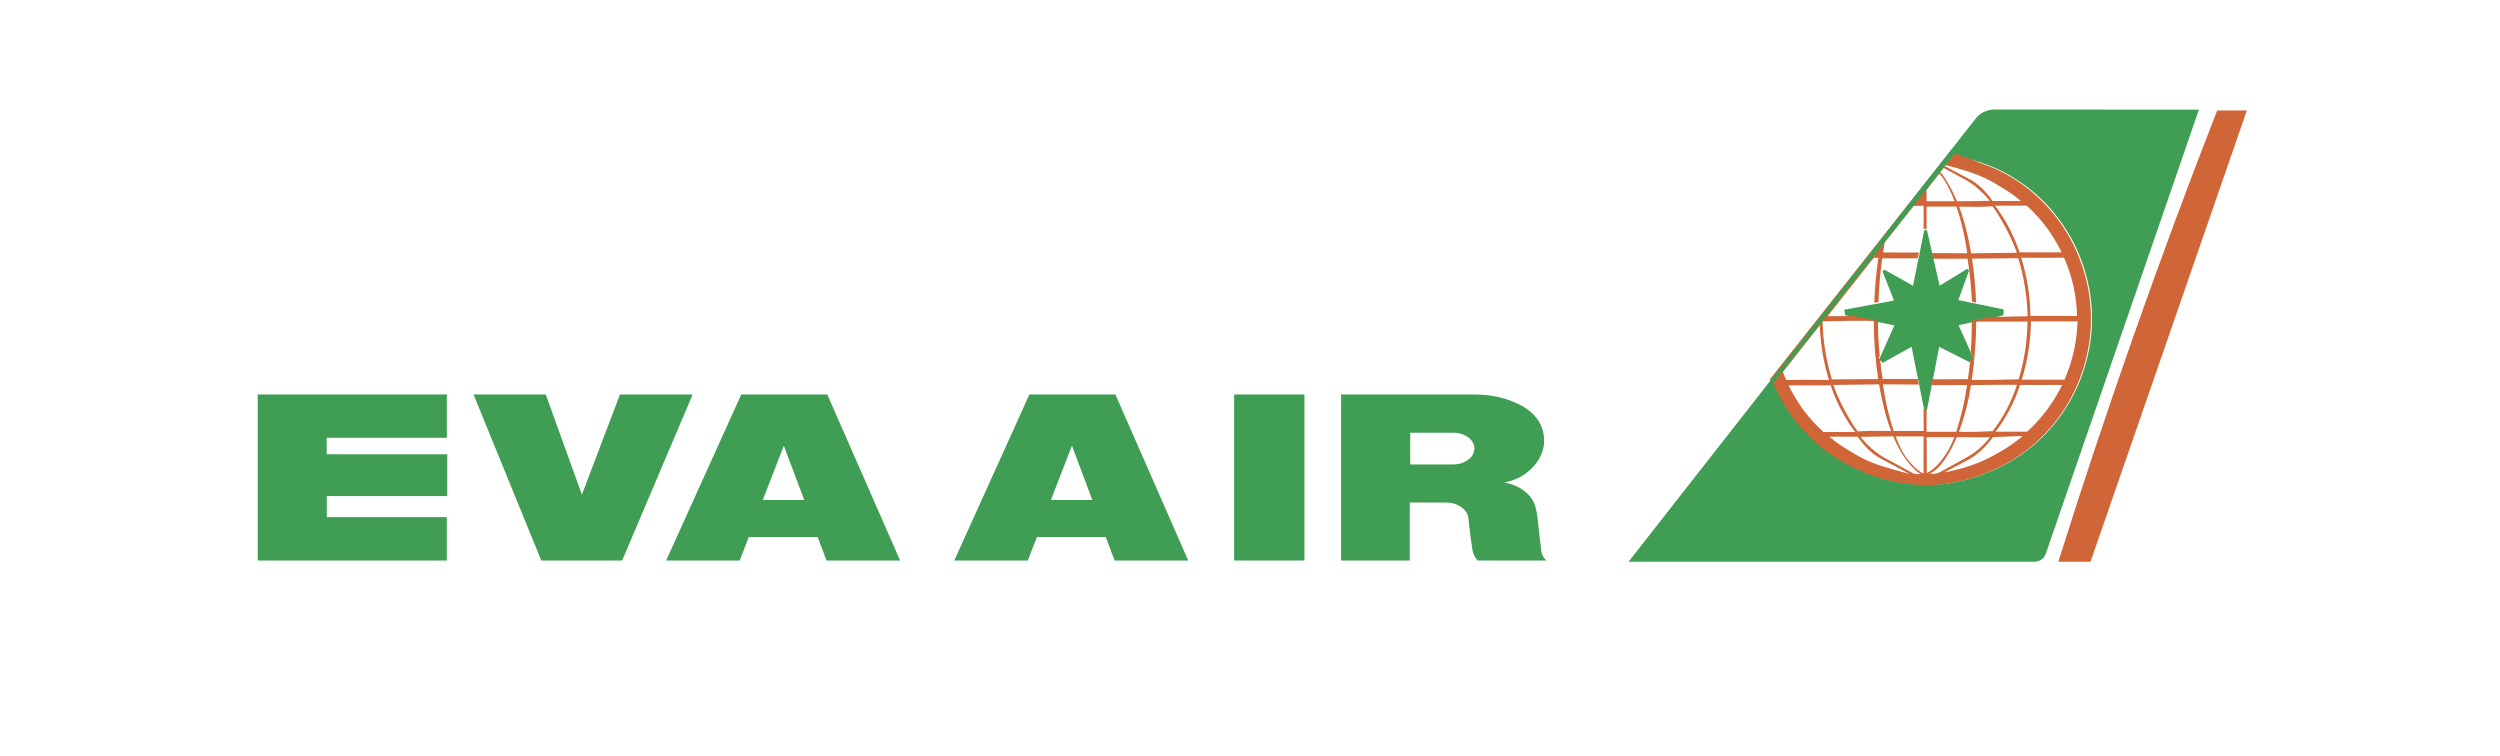
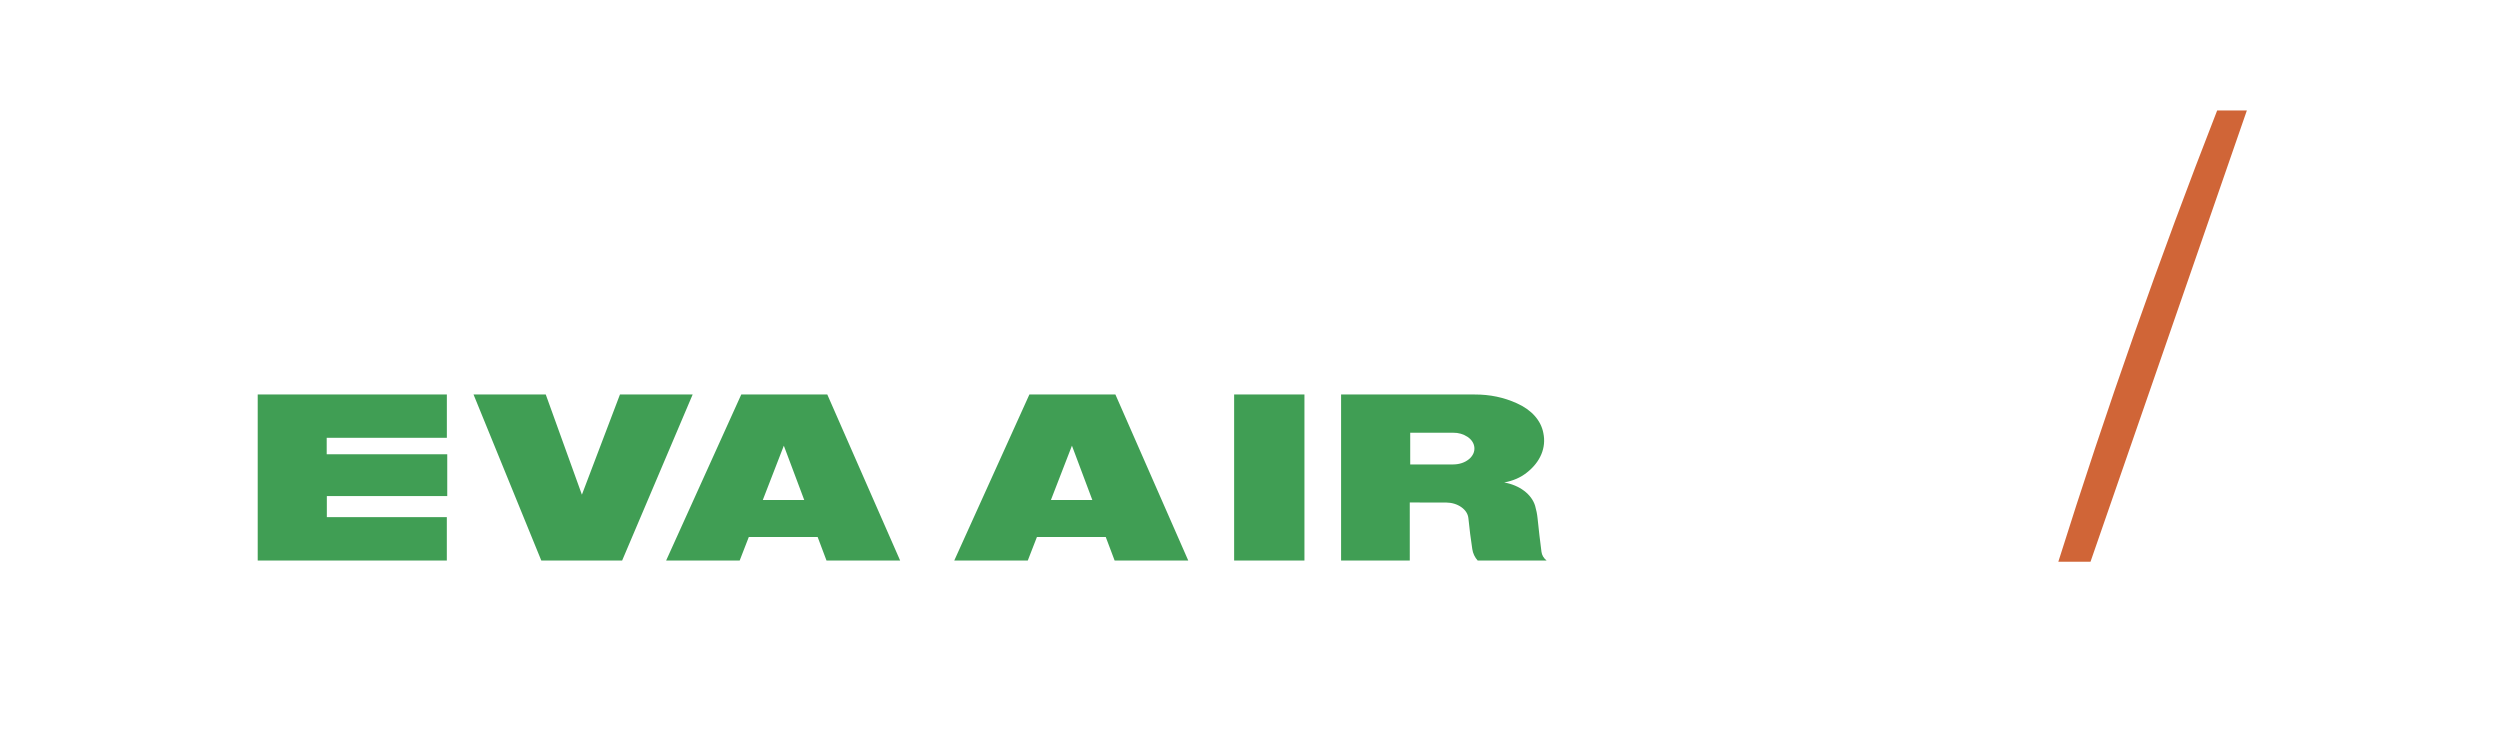
<svg xmlns="http://www.w3.org/2000/svg" width="238" height="72" viewBox="0 0 238 72" fill="none">
  <mask id="mask0_635_3198" style="mask-type:luminance" maskUnits="userSpaceOnUse" x="1" y="0" width="236" height="72">
    <path d="M236.863 0H1.227V72H236.863V0Z" fill="white" />
  </mask>
  <g mask="url(#mask0_635_3198)">
-     <path fill-rule="evenodd" clip-rule="evenodd" d="M24.534 53.364V37.556H42.541V41.677H31.102V43.245H42.578V47.224H31.115V49.231H42.538V53.364H24.534ZM51.532 53.364L45.08 37.556H51.956L55.397 47.094L59.02 37.556H65.941L59.227 53.364H51.532ZM72.619 47.597H76.562L74.621 42.428L72.619 47.597ZM63.415 53.364L70.569 37.556H78.758L85.694 53.364H78.684L77.841 51.125H71.285L70.416 53.364H63.415ZM100.048 47.597H103.989L102.049 42.428L100.048 47.597ZM90.845 53.364L97.998 37.556H106.186L113.122 53.364H106.113L105.269 51.125H98.714L97.844 53.364H90.845ZM117.489 53.364V37.556H124.183V53.364H117.489ZM134.253 44.214H138.357C138.929 44.21 139.45 44.037 139.834 43.722C140.221 43.405 140.404 43.001 140.358 42.573C140.316 42.19 140.093 41.85 139.714 41.59C139.309 41.324 138.832 41.186 138.348 41.197H134.252L134.253 44.214ZM134.211 53.364H127.671V37.556H140.388C141.843 37.552 143.17 37.829 144.412 38.397C145.801 39.014 146.706 40.032 146.927 41.23C147.217 42.617 146.649 43.976 145.354 44.991C144.756 45.465 144.043 45.776 143.199 45.93C144.675 46.194 145.809 47.052 146.145 48.158C146.258 48.556 146.333 48.922 146.375 49.325C146.488 50.429 146.604 51.431 146.748 52.53C146.788 52.847 146.95 53.129 147.236 53.364H140.676C140.401 53.06 140.222 52.681 140.162 52.275C140.012 51.298 139.889 50.318 139.791 49.334C139.749 48.926 139.518 48.562 139.12 48.281C138.72 47.999 138.224 47.848 137.676 47.841L134.21 47.837L134.211 53.364Z" fill="#409E54" />
+     <path fill-rule="evenodd" clip-rule="evenodd" d="M24.534 53.364V37.556H42.541V41.677H31.102V43.245H42.578V47.224H31.115V49.231H42.538V53.364H24.534ZM51.532 53.364L45.08 37.556H51.956L55.397 47.094L59.02 37.556H65.941L59.227 53.364H51.532ZM72.619 47.597H76.562L74.621 42.428L72.619 47.597ZM63.415 53.364L70.569 37.556H78.758L85.694 53.364H78.684L77.841 51.125H71.285L70.416 53.364H63.415ZM100.048 47.597H103.989L102.049 42.428L100.048 47.597ZM90.845 53.364L97.998 37.556H106.186L113.122 53.364H106.113L105.269 51.125H98.714L97.844 53.364H90.845M117.489 53.364V37.556H124.183V53.364H117.489ZM134.253 44.214H138.357C138.929 44.21 139.45 44.037 139.834 43.722C140.221 43.405 140.404 43.001 140.358 42.573C140.316 42.19 140.093 41.85 139.714 41.59C139.309 41.324 138.832 41.186 138.348 41.197H134.252L134.253 44.214ZM134.211 53.364H127.671V37.556H140.388C141.843 37.552 143.17 37.829 144.412 38.397C145.801 39.014 146.706 40.032 146.927 41.23C147.217 42.617 146.649 43.976 145.354 44.991C144.756 45.465 144.043 45.776 143.199 45.93C144.675 46.194 145.809 47.052 146.145 48.158C146.258 48.556 146.333 48.922 146.375 49.325C146.488 50.429 146.604 51.431 146.748 52.53C146.788 52.847 146.95 53.129 147.236 53.364H140.676C140.401 53.06 140.222 52.681 140.162 52.275C140.012 51.298 139.889 50.318 139.791 49.334C139.749 48.926 139.518 48.562 139.12 48.281C138.72 47.999 138.224 47.848 137.676 47.841L134.21 47.837L134.211 53.364Z" fill="#409E54" />
    <path fill-rule="evenodd" clip-rule="evenodd" d="M211.075 10.514H213.902L199.017 53.476H195.953C200.509 38.988 205.553 24.659 211.075 10.514Z" fill="#D06537" />
-     <path fill-rule="evenodd" clip-rule="evenodd" d="M183.443 21.909L184.653 27.202L187.278 25.591L187.463 25.728L186.432 28.566L190.748 29.461L190.727 30.02L186.454 30.959L187.918 34.198L187.496 34.479L184.613 33.016L183.443 39.058H183.189L181.983 33.016L179.232 34.544L178.903 34.198L180.347 30.981L175.655 30.02L175.577 29.483L180.314 28.611L179.209 25.838L179.393 25.672L182.118 27.202L183.189 21.909H183.443Z" fill="#409E54" />
-     <path fill-rule="evenodd" clip-rule="evenodd" d="M168.493 36.109L185.757 14.271L188.48 15.509C189.438 15.82 190.282 16.19 191.163 16.681C193.568 18.057 195.562 20.054 196.94 22.464C197.284 23.049 197.56 23.602 197.817 24.229C198.099 24.917 198.32 25.558 198.517 26.274C200.381 33.147 197.326 40.529 191.162 44.046C190.303 44.524 189.489 44.898 188.568 45.235C185.076 46.531 181.458 46.531 177.967 45.235C177.072 44.91 176.205 44.513 175.375 44.046C172.919 42.622 171.023 40.726 169.596 38.264C169.186 37.568 168.818 36.849 168.493 36.109ZM172.533 36.684L170.273 36.682C170.432 37.016 170.593 37.314 170.782 37.633C171.422 38.756 172.213 39.784 173.133 40.688L173.445 40.983L173.601 41.127H176.611C175.599 39.782 174.811 38.281 174.279 36.682L172.533 36.684ZM171.764 36.154L174.117 36.176C173.595 34.486 173.303 32.733 173.248 30.964L169.729 35.424C169.834 35.684 169.932 35.921 170.044 36.178L171.764 36.154ZM176.063 30.542L173.506 30.595C173.559 32.524 173.841 34.272 174.396 36.12L178.803 36.084C178.529 34.249 178.387 32.395 178.38 30.539L176.063 30.542ZM175.573 41.572H174.151C174.799 42.118 175.434 42.557 176.171 42.974C177.19 43.629 178.299 44.13 179.463 44.462C180.249 44.711 180.971 44.914 181.772 45.109L179.195 43.729C178.901 43.589 178.623 43.417 178.365 43.217C178.074 42.993 177.826 42.765 177.578 42.494C177.311 42.206 177.066 41.898 176.845 41.572H175.573ZM178.02 41.014L180.032 41.033C179.771 40.341 179.551 39.635 179.373 38.917C179.179 38.149 179.016 37.373 178.885 36.592L174.525 36.647C174.936 37.766 175.451 38.842 176.065 39.863C176.31 40.294 176.556 40.673 176.851 41.07L178.02 41.014ZM183.127 41.544H180.465C180.673 42.102 180.898 42.597 181.185 43.121C181.489 43.618 181.825 44.035 182.24 44.443C182.428 44.622 182.609 44.771 182.821 44.918C182.918 44.984 183.013 45.036 183.122 45.078L183.127 41.544ZM182.312 44.726C182.031 44.462 181.774 44.175 181.543 43.866C181.286 43.527 181.052 43.17 180.845 42.798C180.616 42.392 180.412 41.972 180.233 41.541L177.122 41.589C177.48 42.029 177.838 42.401 178.266 42.771C178.652 43.108 179.036 43.376 179.484 43.621L182.14 45.063C182.372 45.141 182.601 45.158 182.838 45.109C182.647 45.006 182.469 44.877 182.312 44.726ZM183.412 19.163H186.074C185.875 18.62 185.635 18.093 185.357 17.586C185.213 17.314 185.048 17.053 184.864 16.806C184.792 16.706 184.707 16.614 184.612 16.535L183.408 18.078L183.412 19.163ZM183.435 45.043C183.682 44.91 183.892 44.764 184.105 44.582C184.34 44.381 184.538 44.181 184.736 43.941C185.301 43.246 185.747 42.46 186.054 41.616H183.413L183.435 45.043ZM183.732 45.081C183.953 45.13 184.165 45.123 184.384 45.062C184.497 45.032 184.598 44.992 184.704 44.935L187.122 43.602C187.706 43.296 188.241 42.905 188.711 42.441C188.974 42.187 189.222 41.916 189.452 41.632L186.283 41.619C186.071 42.137 185.846 42.595 185.563 43.08C185.321 43.504 185.042 43.906 184.728 44.28C184.539 44.509 184.32 44.711 184.078 44.881C183.963 44.959 183.856 45.022 183.732 45.081ZM184.99 16.709C185.523 17.508 185.935 18.281 186.308 19.165L189.419 19.117C189.074 18.689 188.692 18.294 188.275 17.936C187.902 17.608 187.494 17.323 187.057 17.087L185.034 15.988L184.712 16.389C184.822 16.486 184.91 16.588 184.99 16.709ZM185.909 44.793C187.496 44.457 189.014 43.856 190.402 43.015C191.169 42.58 191.894 42.075 192.568 41.505L189.731 41.613C189.299 42.22 188.785 42.764 188.203 43.228C187.945 43.433 187.668 43.614 187.378 43.769L185.103 44.974C185.386 44.937 185.638 44.88 185.909 44.793ZM188.519 19.693L186.507 19.673C186.775 20.387 186.983 21.05 187.168 21.79C187.366 22.582 187.517 23.31 187.654 24.116L192.014 24.061C191.603 22.943 191.087 21.866 190.474 20.846C190.237 20.427 189.975 20.024 189.688 19.638L188.519 19.693ZM190.003 36.635L187.631 36.667C187.414 38.186 187.03 39.677 186.487 41.112H187.962L189.7 41.048C190.723 39.725 191.505 38.231 192.009 36.634L190.003 36.635ZM189.755 36.162L192.179 36.111C192.722 34.272 192.987 32.53 193.019 30.613L188.137 30.617C188.13 32.473 187.989 34.327 187.713 36.162H189.755ZM190.967 19.135H192.389C191.762 18.604 191.085 18.135 190.369 17.733C189.35 17.077 188.241 16.576 187.077 16.244C186.464 16.048 185.844 15.874 185.219 15.721L185.152 15.814L187.345 16.979C187.647 17.124 187.908 17.285 188.175 17.491C188.466 17.715 188.714 17.942 188.962 18.213C189.238 18.511 189.467 18.799 189.697 19.135H190.967ZM191.27 41.094H192.983L193.297 40.803L193.451 40.653C194.365 39.743 195.156 38.716 195.802 37.599C195.991 37.279 196.151 36.984 196.314 36.647H192.309C191.792 38.253 191.003 39.757 189.977 41.093L191.27 41.094ZM194.776 24.552L192.423 24.528C192.986 26.381 193.264 28.139 193.298 30.077L197.732 30.076C197.694 28.162 197.273 26.276 196.495 24.528L194.776 24.552ZM194.006 24.022L196.266 24.024C196.111 23.699 195.941 23.382 195.757 23.074C195.118 21.951 194.326 20.923 193.405 20.019L193.094 19.723L192.938 19.58H189.931C190.941 20.925 191.727 22.426 192.26 24.024L194.006 24.022ZM194.244 36.145H196.54C196.843 35.441 197.074 34.781 197.279 34.044C197.588 32.886 197.747 31.797 197.778 30.598H193.344C193.325 32.48 193.031 34.35 192.469 36.146L194.244 36.145ZM188.126 28.806L187.724 28.723C187.665 27.352 187.528 25.986 187.313 24.631L184.039 24.63L183.919 24.093L187.289 24.113L187.112 23.039C186.926 21.994 186.671 20.963 186.348 19.953L186.27 19.716L186.255 19.669H183.412L183.41 21.882L183.388 21.788H183.136L183.127 21.835V19.592L182.178 19.599L179.429 23.069C179.37 23.402 179.322 23.704 179.273 24.037L182.678 24.04L182.563 24.595L179.185 24.597C178.995 25.973 178.878 27.359 178.836 28.749L178.429 28.822C178.484 27.344 178.608 26.004 178.825 24.54L178.379 24.541L173.985 30.105L176.535 30.088L178.781 30.551C178.785 31.656 178.84 32.76 178.944 33.86L178.847 34.075L178.982 34.217C179.049 34.856 179.125 35.437 179.225 36.071L182.563 36.073L182.668 36.61L179.25 36.589L179.429 37.662C179.621 38.738 179.86 39.707 180.191 40.749L180.269 40.986L180.284 41.033L183.127 41.031L183.129 38.902L183.136 38.935H183.388L183.411 38.823V41.108H186.233C186.716 39.613 187.041 38.215 187.264 36.662L183.829 36.658L183.939 36.104L187.352 36.102C187.438 35.476 187.504 34.906 187.562 34.274L187.861 34.073L187.618 33.53C187.687 32.538 187.72 31.634 187.715 30.641L187.254 30.645L189.464 30.16L190.476 30.159L193.03 30.107C192.986 28.233 192.687 26.375 192.14 24.583L187.734 24.618C187.949 26.052 188.071 27.362 188.126 28.806Z" fill="#D06537" />
-     <path fill-rule="evenodd" clip-rule="evenodd" d="M189.898 10.427L209.337 10.434L194.764 52.705C194.684 52.934 194.535 53.132 194.336 53.27C194.138 53.409 193.901 53.481 193.66 53.476H155.04L188.051 11.325C188.268 11.041 188.548 10.812 188.868 10.656C189.189 10.5 189.542 10.421 189.898 10.427ZM168.819 36.471L186.084 14.633L188.579 15.478C189.537 15.791 190.381 16.159 191.26 16.651C193.716 18.076 195.612 19.973 197.039 22.434C197.383 23.018 197.657 23.572 197.916 24.198C198.198 24.887 198.417 25.527 198.616 26.245C200.479 33.118 197.426 40.498 191.259 44.018C190.428 44.483 189.561 44.881 188.667 45.207C185.175 46.5 181.557 46.5 178.066 45.207C177.171 44.881 176.303 44.484 175.472 44.018C173.018 42.594 171.122 40.695 169.693 38.234C169.36 37.668 169.067 37.079 168.819 36.471Z" fill="#409E54" />
  </g>
</svg>